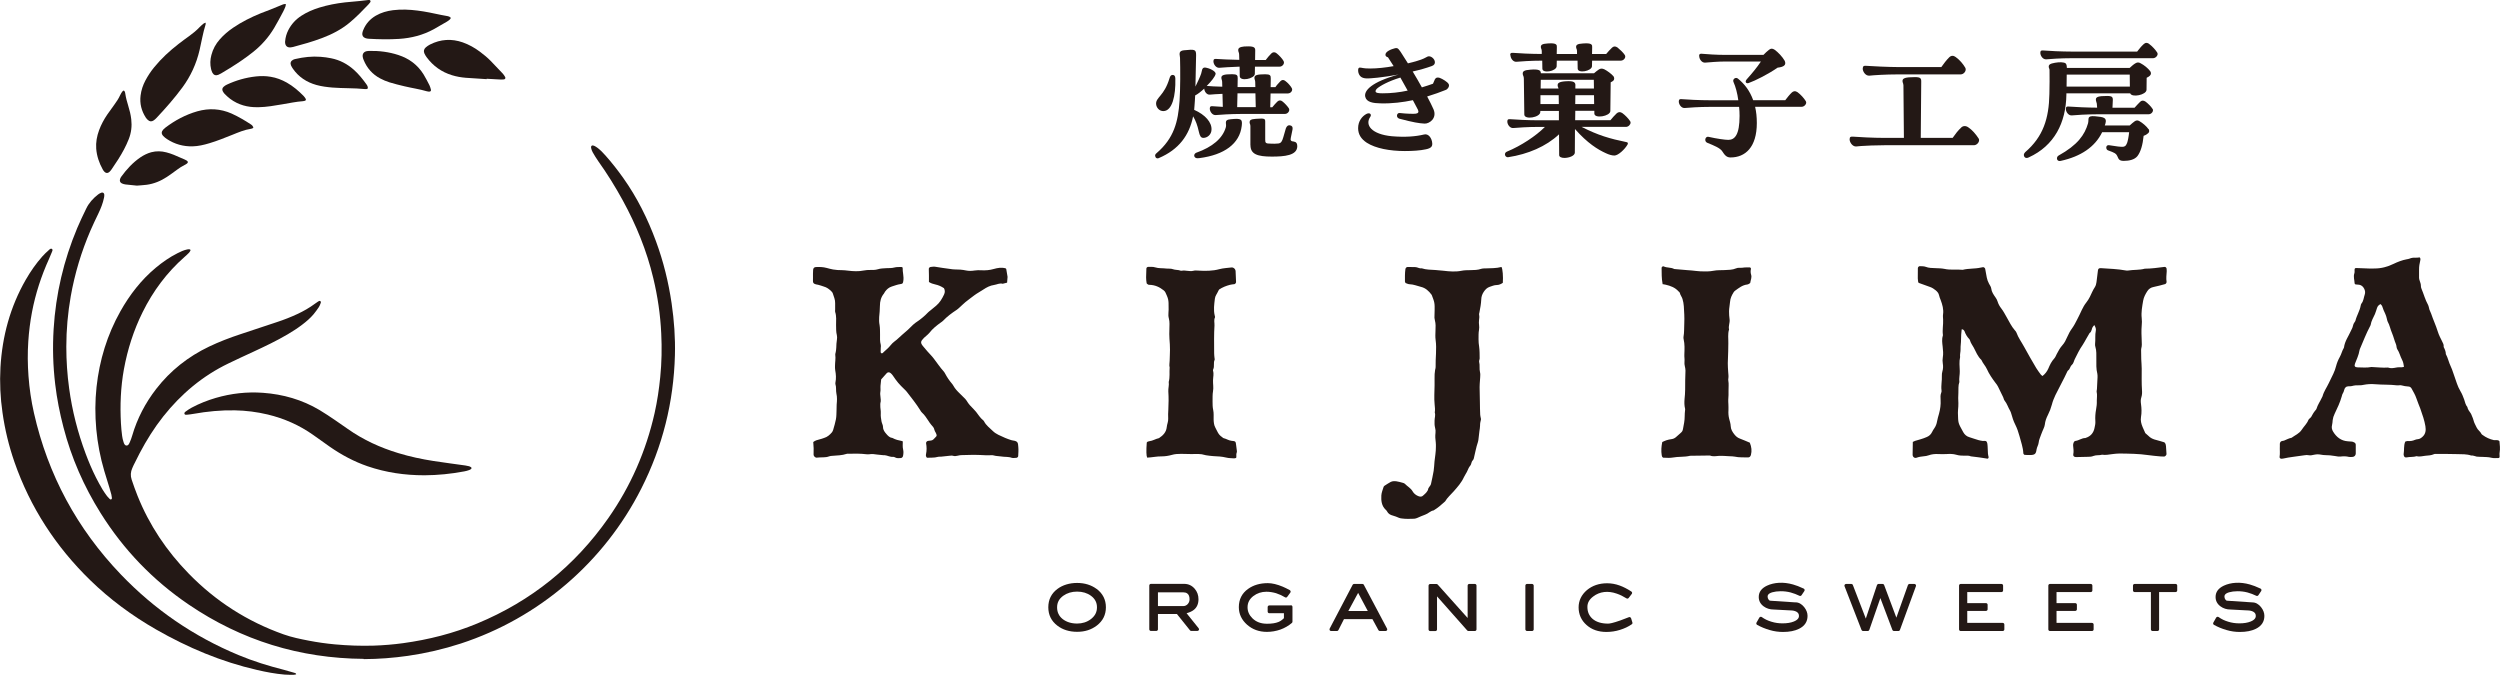
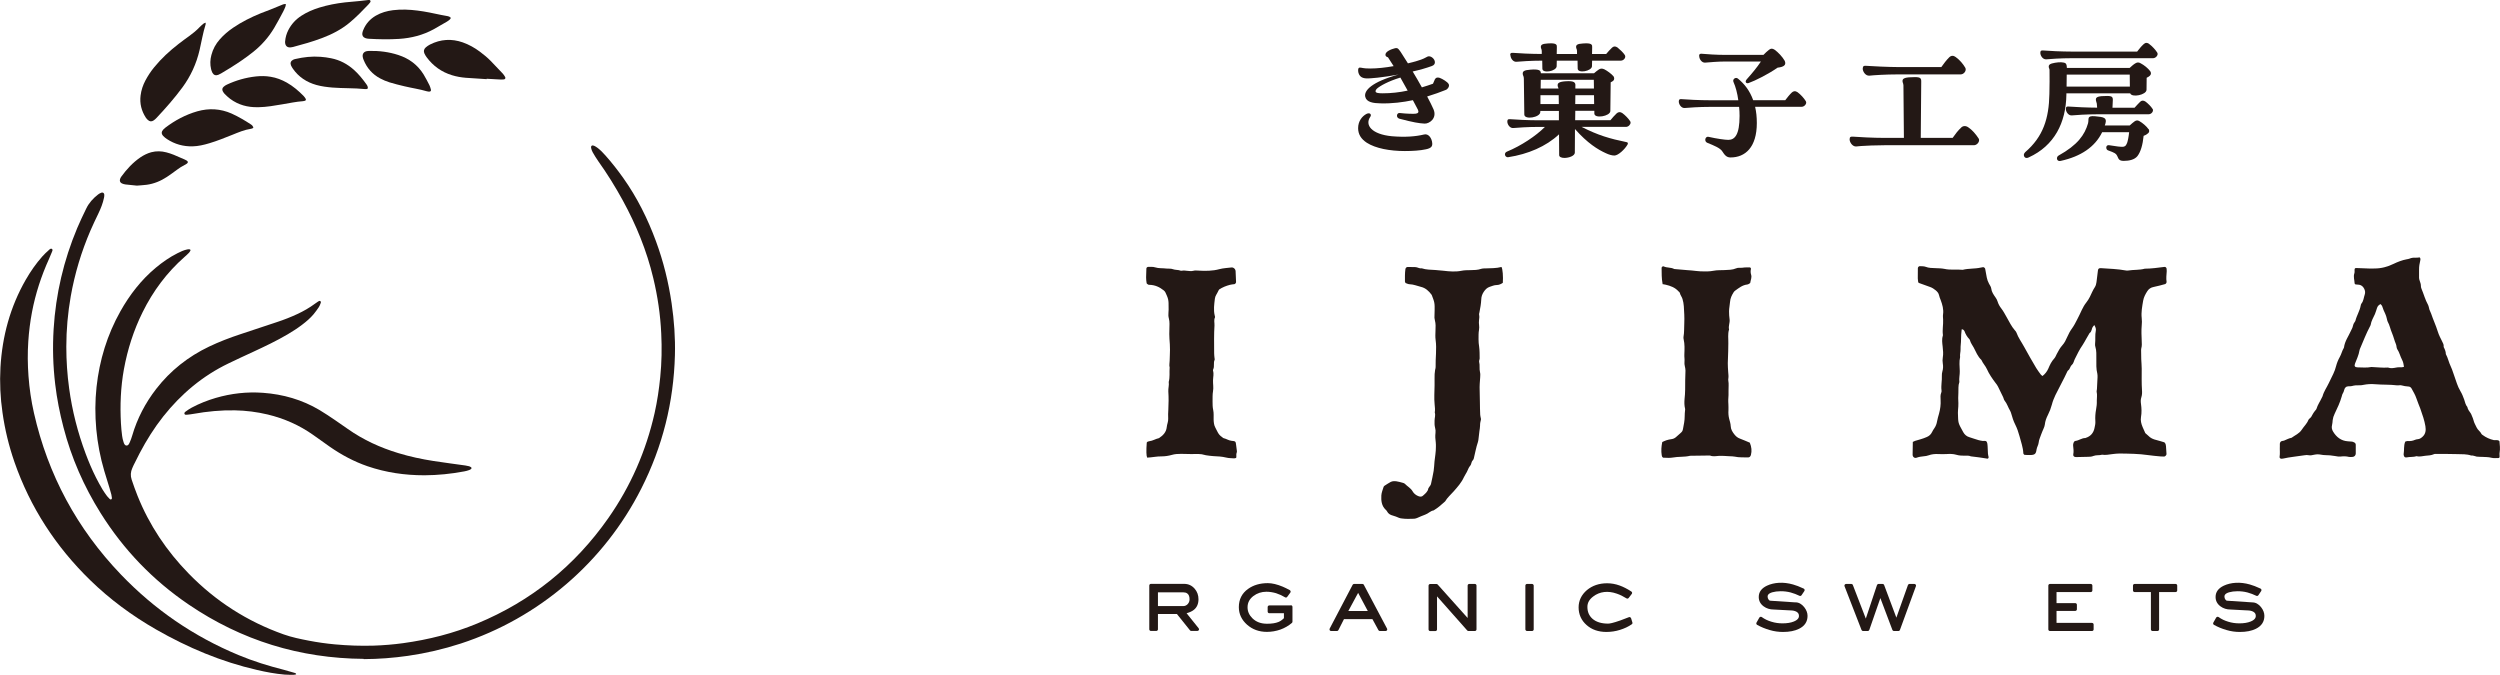
<svg xmlns="http://www.w3.org/2000/svg" id="_レイヤー_2" width="133.36mm" height="36mm" viewBox="0 0 378.02 102.05">
  <g id="_レイヤー_1-2">
-     <path d="M174.66,23.54c0-.12.05-.24.22-.38,2.64-2.26,3.26-4.73,3.48-7.92.12-1.68.12-4.85.07-6.48,0-.22-.07-.36-.07-.58,0-.29.12-.53.7-.58,1.63-.17,1.8-.12,1.8.74-.02,1.32-.05,3.1-.1,4.75.34-.7.7-1.46.86-1.94.14-.38.07-.94.58-.94.65.07,1.66.55,1.61.96-.05.38-.65,1.13-1.34,1.82.46.05,1.39.1,2.35.12l-.02-.74c-.02-.31-.12-.38-.12-.62,0-.38.36-.53,1.63-.53.74,0,.86.17.84.65l-.02,1.3h2.69l-.02-.79c-.02-.31-.12-.38-.12-.62,0-.38.36-.53,1.63-.53.74,0,.86.17.84.65l-.02,1.3h.72c.22-.34.5-.62.77-.91.22-.22.48-.24.74-.02.36.26.79.74.96,1.06.22.36-.14.82-.58.82h-2.62l-.05,2.09h.31c.24-.29.5-.6.77-.86.24-.22.5-.24.77-.02.34.26.77.74.96,1.03.22.34-.12.86-.6.86h-6.55c-1.68,0-3.31.12-3.89.17-.53.05-.91-.55-.91-.98,0-.34.17-.38.41-.36.31.02.89.07,1.56.1l-.05-1.97c-.86.02-1.56.1-1.9.12-.5.05-.84-.5-.86-.91-.5.46-1.01.86-1.37,1.03-.02.58-.07,1.1-.1,1.56-.02.22-.02.43-.05.62,1.68.74,2.69,1.9,2.62,3.02-.02.7-.6,1.2-1.2,1.22-.43.02-.58-.34-.72-.96-.22-.98-.46-1.63-.86-2.3-.58,2.88-2.16,5.02-5.18,6.31-.05.02-.12.05-.19.05-.22,0-.36-.17-.36-.38ZM174.81,15.72c-.05-1.01,1.22-1.2,2.02-3.86.1-.36.24-.53.48-.53.22,0,.41.12.41.55.07,2.64-.48,4.87-1.78,4.92-.67.02-1.1-.55-1.13-1.08ZM180.9,23.09c2.42-.86,3.98-2.16,4.46-3.86.07-.31,0-.43,0-.67,0-.31.14-.48.74-.53,1.63-.17,1.78,0,1.66,1.01-.31,2.69-2.64,4.39-6.41,4.87-.19.02-.24.02-.29.02-.55,0-.67-.62-.17-.84ZM187.41,10.08c-1.32.05-2.54.12-3.02.17-.53.05-.91-.55-.91-.98,0-.34.17-.38.41-.36.6.05,2.3.12,3.5.14l-.02-.77c0-.36-.14-.41-.14-.7,0-.31.22-.48.89-.55.19-.02.43-.02.62-.02.96,0,1.06.24,1.06.62l-.02,1.44h1.61c.26-.34.55-.7.84-.98.24-.24.53-.26.82-.02.36.29.84.79,1.03,1.15.22.36-.14.86-.6.86h-3.72l-.02,1.1c-.05.74-2.26,1.18-2.28.34l-.02-1.44ZM189.88,16.2l-.05-2.09h-2.71l-.05,2.09h2.81ZM189.07,21.96v-2.88c0-.31-.12-.36-.12-.58,0-.29.12-.48.94-.53,1.44-.12,1.42,0,1.42.53v2.62c0,.5.07.6.84.6.38.02.74.02,1.13-.02.43-.05.58-.31.77-.96l.38-1.32c.12-.34.34-.53.65-.46.29.05.43.26.36.62l-.26,1.27c-.1.38.05.53.43.55.38.05.55.29.55.7,0,1.42-1.94,1.58-3.86,1.58-2.16,0-3.22-.36-3.22-1.73Z" style="fill:#231815;" />
    <path d="M219.11,12.89c0,.26-.19.6-.53.72-.77.31-1.7.65-2.78.98.41.77.74,1.44.96,1.94.58,1.37-.65,2.21-1.37,2.16-.84-.05-1.63-.17-3.79-.74-.58-.17-.41-.94.07-.86,1.01.12,2.09.14,2.4.1.36-.05.5-.22.34-.58l-.77-1.46c-1.49.31-3.14.53-4.9.48-1.1-.02-2.11-.17-2.3-.98-.24-.94.96-2.26,5.04-3.38-1.18.22-2.3.38-3.22.48-.65.05-1.25.14-1.75.1-.58-.05-.98-.29-1.13-.96-.02-.12-.02-.22-.02-.29,0-.31.14-.38.26-.38.34,0,.41.14,1.56.14,1.06,0,2.33-.14,3.55-.36-.34-.55-.65-1.03-.86-1.34-.12-.02-.36-.12-.38-.34-.05-.53.89-.89,1.46-1.03.07-.02.12-.02.19-.02.26,0,.36.19.65.58.29.43.67,1.03,1.1,1.73.53-.12,1.03-.26,1.42-.38.89-.26,1.2-.46,1.56-.65.46-.19,1.1.36,1.1.86,0,.24-.12.46-.48.58-.79.29-1.8.58-2.88.82.48.77.94,1.61,1.39,2.4.58-.17,1.15-.36,1.68-.55l.29-.67c.17-.29.38-.31.72-.22.46.17,1.18.62,1.34.91.05.07.07.14.07.24ZM216.57,21.69c.02.41-.12.72-.98.89-.86.19-2.02.26-3.17.26-2.28,0-4.42-.41-5.74-1.25-.89-.58-1.32-1.3-1.32-2.21,0-1.08.62-1.82,1.27-2.16.55-.26.79.12.58.43-.89,1.27.22,2.66,3.24,2.95,2.02.17,3.58.05,4.87-.26.67-.19,1.2.55,1.25,1.34ZM212.85,13.7c-.36-.65-.72-1.32-1.1-1.97-1.82.55-3.07,1.25-3.55,1.68-.22.24-.22.36-.19.46.05.17.36.24,1.06.24,1.27,0,2.54-.14,3.79-.41Z" style="fill:#231815;" />
    <path d="M239.12,19.17c2.54,1.3,4.3,1.8,6.86,2.33.17.02.22.19.12.36-.43.74-1.42,1.66-1.99,1.66-.38,0-.84-.14-1.3-.36-1.18-.53-2.78-1.51-4.66-3.65l-.02,3.58c-.02.48-.89.79-1.58.79-.43,0-.79-.14-.79-.43l-.02-3.14c-1.97,1.85-4.7,3-7.68,3.46-.29.05-.5-.19-.5-.43,0-.17.1-.34.34-.43,2.09-.86,4.32-2.33,5.71-3.72h-.89c-1.78,0-3.31.12-3.89.17-.53.05-.91-.55-.91-.98,0-.34.17-.38.41-.36.79.07,2.76.17,4.39.17h3v-1.42h-2.81v.17c-.02.82-2.4,1.22-2.42.38l-.07-5.42c0-.43-.17-.46-.17-.77,0-.34.19-.53,1.2-.6,1.32-.1,1.54.14,1.54.55h8.04c.24-.19.53-.46.77-.6.26-.14.48-.14.79,0,.43.22,1.06.67,1.39,1.06.14.22.14.48-.02.65-.07.07-.22.17-.41.26l-.05,4.34c-.02.79-2.4,1.2-2.42.38v-.41h-2.88l-.02,1.42h5.33c.29-.34.62-.74.94-1.03.26-.24.55-.26.86-.05.43.31.94.84,1.18,1.22.05.07.07.14.07.22,0,.31-.34.65-.7.65h-6.72ZM228.35,8.35c0-.34.17-.38.41-.36.79.07,2.83.17,4.37.17v-.41c0-.36-.14-.38-.14-.65,0-.31.19-.48,1.03-.53.17-.02.34-.02.48-.02.84,0,.94.24.91.6l-.02,1.01h3.07v-.41c0-.36-.14-.38-.14-.65,0-.31.19-.48,1.06-.53.17-.02.34-.02.46-.02.84,0,.94.24.91.6l-.02,1.01h2.14c.26-.31.58-.67.89-.96.24-.22.5-.24.82-.02.36.29.89.79,1.1,1.13.24.36-.14.86-.6.86h-4.34l-.02.86c-.05.72-2.14,1.13-2.16.34l-.02-1.2h-3.14l-.02.86c-.05.74-2.14,1.13-2.16.36l-.02-1.22c-1.75,0-3.31.12-3.89.17-.53.05-.91-.55-.91-.98ZM232.93,14.4v1.34h2.78l-.02-1.34h-2.76ZM238.21,12.93v.46h2.81l-.02-1.32h-8.02l-.02,1.32h2.71c-.05-.19-.14-.29-.14-.5,0-.31.19-.53,1.2-.6,1.37-.1,1.49.22,1.49.65ZM238.21,14.4l-.02,1.34h2.86l-.02-1.34h-2.81Z" style="fill:#231815;" />
    <path d="M273.12,15.48c0,.34-.34.67-.7.67h-7.03c.17.72.26,1.54.26,2.45,0,3.67-1.75,5.21-3.98,5.21-.62,0-.89-.38-1.27-.96-.31-.46-1.2-.84-2.23-1.25-.55-.22-.31-1.03.17-.91,1.27.29,2.52.46,3,.46.98,0,1.7-.77,1.7-3.62,0-.43-.02-.89-.07-1.37h-4.32c-1.78,0-3.31.12-3.89.17-.53.05-.91-.55-.91-.98,0-.34.17-.38.41-.36.79.07,2.71.17,4.39.17h4.2c-.14-1.06-.41-2.06-.72-2.74-.22-.46.34-.82.67-.53.98.79,1.8,1.85,2.3,3.26h4.85c.29-.38.65-.84.98-1.15.24-.24.55-.29.89-.05.46.34.96.89,1.22,1.32.05.07.07.14.07.22ZM256.92,8.49c0-.34.17-.38.41-.36.79.07,2.23.17,3.58.17h5.74c.26-.26.6-.6.84-.77.14-.12.29-.17.41-.17s.26.05.41.14c.55.38,1.22,1.1,1.56,1.7.14.31.1.6-.12.74-.14.12-.46.24-.96.29-1.34.94-3.36,1.97-4.39,2.33-.36.12-.6-.19-.29-.55.79-.89,1.56-1.8,2.16-2.71h-5.35c-1.1,0-2.5.12-3.07.17-.53.05-.91-.55-.91-.98Z" style="fill:#231815;" />
    <path d="M299.26,21.19c0,.38-.38.77-.79.77h-13.51c-1.42,0-2.71.07-3.55.12-.19.02-.67.07-.77.07-.55,0-.96-.65-.96-1.08,0-.38.19-.43.46-.41.86.07,3.17.19,4.82.19h2.93l-.07-7.94c-.02-.34-.14-.41-.14-.67,0-.41.41-.58,1.87-.58.84,0,.98.17.96.72l-.07,8.47h4.82c.34-.5.84-1.15,1.27-1.54.24-.26.65-.36,1.08-.07.62.41,1.18,1.08,1.58,1.7.05.07.07.17.07.24ZM281.67,10.36c0-.38.19-.43.46-.41.86.07,3.62.19,4.82.19h6.6c.34-.48.77-1.06,1.18-1.46.14-.14.31-.24.5-.24.17,0,.34.07.5.19.58.41,1.13,1.06,1.44,1.61.24.41-.19,1.01-.7,1.01h-9.53c-1.78,0-3.65.12-4.27.19-.58.05-1.01-.62-1.01-1.08Z" style="fill:#231815;" />
    <path d="M312.46,14.11v.22c-.07,4.22-1.8,7.7-5.71,9.48-.46.22-.72-.07-.72-.38,0-.14.05-.26.19-.41,2.74-2.35,3.6-5.11,3.67-8.81.02-1.15.05-2.64.02-3.65-.02-.22-.12-.26-.12-.5,0-.22.14-.36.46-.46.62-.17,1.37-.24,1.78-.14.41.07.48.29.5.74v.07h9.5c.24-.22.58-.53.82-.67.31-.19.53-.22.86-.02.5.26,1.1.74,1.44,1.2.14.22.14.48-.07.67-.1.1-.24.19-.48.31l-.02,1.82c-.02.77-2.23,1.22-2.47.53h-9.65ZM326.26,8.13c0,.34-.34.67-.7.67h-12.24c-1.75,0-3.31.12-3.89.17-.53.05-.91-.55-.91-.98,0-.34.17-.38.41-.36.79.07,2.86.17,4.39.17h9.84c.29-.38.62-.79.96-1.1.12-.12.29-.22.43-.22s.29.05.43.17c.43.31.94.86,1.2,1.27.05.07.07.14.07.22ZM324.89,19.51c.14.24.12.46-.05.62-.12.12-.36.29-.7.41-.14,1.37-.43,2.4-.94,3.07-.43.53-1.22.72-2.09.72s-.79-.53-1.03-.86c-.12-.22-.26-.36-1.34-.74-.34-.12-.38-.86.19-.77,1.2.19,1.61.24,1.99.24.29,0,.53-.07.72-.58.1-.26.24-.94.31-1.63h-4.08c-1.08,2.23-3.22,3.67-6.26,4.34-.1.02-.12.02-.17.02-.48,0-.53-.6-.17-.82,2.9-1.61,3.96-3.14,4.46-4.87.19-.67-.26-1.2,1.08-1.08,1.37.12,1.78.24,1.56,1.08-.02.1-.05.19-.1.31h3.77c.24-.22.53-.48.74-.62.26-.17.46-.19.74-.02.46.26,1.06.77,1.34,1.18ZM325.49,16.44c.22.34-.14.84-.6.84h-7.71c-1.7,0-3.31.12-3.89.17-.53.05-.91-.55-.91-.98,0-.34.17-.38.41-.36.77.07,3.07.17,4.32.17l-.05-.62c-.05-.26-.14-.36-.14-.62,0-.38.38-.53,1.7-.53.77,0,.89.17.86.7l-.05,1.08h3.34c.26-.31.58-.62.86-.91.24-.22.5-.22.82,0,.34.26.84.74,1.03,1.08ZM322.06,13.1l-.02-1.82h-9.53c0,.6-.02,1.22-.02,1.82h9.58Z" style="fill:#231815;" />
-     <path d="M165.82,89.06c-.81-.6-1.8-.91-2.95-.91s-2.19.31-3,.92c-.9.68-1.36,1.61-1.36,2.76s.46,2.08,1.36,2.77c.8.62,1.81.94,3,.94s2.15-.32,2.98-.95c.91-.7,1.37-1.62,1.37-2.76s-.47-2.08-1.4-2.78ZM162.87,89.46c.81,0,1.52.21,2.09.63.61.45.91,1.02.91,1.75s-.3,1.3-.92,1.78c-.59.45-1.29.67-2.08.67-.88,0-1.61-.23-2.19-.68-.56-.45-.84-1.03-.84-1.77s.31-1.3.93-1.75c.59-.42,1.29-.63,2.09-.63Z" style="fill:#231815;" />
    <path d="M179.42,92.73c.47-.13.84-.3,1.11-.52.46-.37.69-.91.69-1.6,0-.6-.19-1.14-.57-1.58-.42-.49-.96-.74-1.59-.74h-5.03c-.14,0-.25.11-.25.25v6.62c0,.14.11.25.25.25h.81c.14,0,.25-.11.25-.25v-2.31h2.87l1.98,2.47c.05.06.12.09.19.09h.92c.1,0,.18-.05.23-.14.04-.09.03-.19-.03-.26l-1.83-2.28ZM175.09,89.57h3.82c.25,0,.44.05.6.16.24.17.36.46.36.89,0,.28-.09.52-.28.73-.19.2-.41.3-.68.3h-3.82v-2.07Z" style="fill:#231815;" />
    <path d="M195.15,91.55h-3.22c-.14,0-.25.11-.25.25v.68c0,.14.11.25.25.25h2.21v.75c-.27.27-.55.46-.82.57-.43.18-1.01.27-1.73.27-.93,0-1.65-.27-2.22-.83-.49-.49-.73-1.03-.73-1.66,0-.69.29-1.25.89-1.71.56-.42,1.22-.64,1.96-.64.48,0,.97.08,1.46.22.49.16.95.37,1.36.62.11.07.26.04.33-.07l.47-.64c.04-.06.06-.13.04-.2-.02-.07-.06-.13-.12-.17-.43-.23-.79-.41-1.08-.53-.84-.35-1.6-.53-2.25-.53-1.17,0-2.17.29-2.98.87-.93.66-1.4,1.59-1.4,2.76,0,1.03.42,1.92,1.24,2.65.81.72,1.82,1.09,3.01,1.09.69,0,1.38-.12,2.04-.35.65-.24,1.23-.57,1.73-1,.06-.05.09-.12.09-.19v-2.24c0-.14-.11-.25-.25-.25Z" style="fill:#231815;" />
    <path d="M206.23,88.43c-.04-.08-.13-.13-.22-.13h-1.26c-.09,0-.18.05-.22.13l-3.47,6.62c-.04.08-.04.17,0,.25.05.08.13.12.21.12h.89c.09,0,.18-.05.22-.14l.84-1.66h4.3l.91,1.67c.04.08.13.13.22.13h.87c.09,0,.17-.05.21-.12.04-.08.05-.17,0-.25l-3.51-6.62ZM206.82,92.39h-2.94l1.48-2.74,1.46,2.74Z" style="fill:#231815;" />
    <path d="M223.01,88.3h-.84c-.14,0-.25.11-.25.25v4.9l-4.53-5.06c-.05-.05-.12-.08-.19-.08h-.94c-.14,0-.25.11-.25.25v6.62c0,.14.11.25.25.25h.78c.14,0,.25-.11.25-.25v-5l4.57,5.16c.05.05.12.08.19.08h.96c.14,0,.25-.11.25-.25v-6.62c0-.14-.11-.25-.25-.25Z" style="fill:#231815;" />
    <rect x="230.65" y="88.3" width="1.26" height="7.12" rx=".25" ry=".25" style="fill:#231815;" />
    <path d="M246.5,93.33c-.06-.03-.14-.03-.2,0-.56.22-.99.39-1.29.49-1.13.4-1.63.48-1.85.48-1.02,0-1.82-.25-2.37-.74-.51-.46-.76-1.04-.76-1.79,0-.62.29-1.13.89-1.58.97-.74,2.22-.89,3.53-.43.51.17,1.01.42,1.49.72.11.07.25.04.33-.06l.47-.61c.04-.06.06-.13.05-.19s-.05-.13-.11-.17c-.62-.41-1.22-.71-1.77-.91-.63-.23-1.27-.34-1.9-.34-1.21,0-2.23.35-3.05,1.03-.83.71-1.26,1.59-1.26,2.62s.4,1.96,1.2,2.66c.78.7,1.79,1.05,3,1.05.69,0,1.38-.1,2.05-.31.67-.21,1.28-.49,1.79-.85.09-.06.13-.17.09-.28l-.19-.62c-.02-.07-.07-.12-.13-.15Z" style="fill:#231815;" />
    <path d="M271.5,91.09h0l-3.77-.25c-.13,0-.22-.05-.3-.17-.1-.14-.15-.29-.15-.45,0-.19.07-.47.72-.66.66-.19,1.75-.24,2.77.03.47.13.91.3,1.32.5.11.06.25.02.32-.08l.43-.64c.04-.06.05-.14.03-.21s-.07-.13-.14-.16c-.62-.29-1.17-.5-1.61-.62-1.47-.42-2.88-.31-3.93.18-.83.39-1.25.96-1.25,1.71,0,.58.25,1.06.74,1.42.43.32.95.48,1.54.48h0l2.48.13c.39,0,.7.07.94.2.26.15.38.34.38.63,0,.13,0,.54-.77.85-.46.19-1.04.28-1.71.28-.58,0-1.15-.08-1.69-.25-.54-.16-1.02-.39-1.45-.7-.06-.04-.13-.06-.2-.04-.07.02-.13.06-.17.12l-.43.76c-.03.06-.04.13-.02.19.02.06.06.12.12.15.6.33,1.23.59,1.9.78.67.2,1.34.29,2.01.29.97,0,1.79-.16,2.43-.48.85-.42,1.28-1.08,1.28-1.95,0-.45-.17-.9-.51-1.33-.38-.47-.83-.72-1.32-.72Z" style="fill:#231815;" />
    <path d="M289.49,88.3h-.75c-.11,0-.2.07-.24.17l-1.75,4.93-1.85-4.94c-.04-.1-.13-.16-.23-.16h-.61c-.11,0-.2.07-.24.17l-1.69,5.07-1.96-5.08c-.04-.1-.13-.16-.23-.16h-.79c-.08,0-.16.04-.21.11-.05.07-.06.16-.03.23l2.57,6.62c.04.1.13.16.23.16h.71c.11,0,.2-.07.24-.17l1.67-4.81,1.82,4.82c.04.1.13.16.23.16h.68c.1,0,.2-.07.23-.16l2.42-6.62c.03-.08.02-.16-.03-.23-.05-.07-.12-.11-.21-.11Z" style="fill:#231815;" />
-     <path d="M302.83,94.19h-5.36v-1.81h2.83c.14,0,.25-.11.25-.25v-.68c0-.14-.11-.25-.25-.25h-2.83v-1.67h5.17c.14,0,.25-.11.25-.25v-.73c0-.14-.11-.25-.25-.25h-6.16c-.14,0-.25.11-.25.25v6.62c0,.14.11.25.25.25h6.35c.14,0,.25-.11.25-.25v-.73c0-.14-.11-.25-.25-.25Z" style="fill:#231815;" />
    <path d="M316.33,94.19h-5.36v-1.81h2.83c.14,0,.25-.11.25-.25v-.68c0-.14-.11-.25-.25-.25h-2.83v-1.67h5.17c.14,0,.25-.11.25-.25v-.73c0-.14-.11-.25-.25-.25h-6.16c-.14,0-.25.11-.25.25v6.62c0,.14.11.25.25.25h6.35c.14,0,.25-.11.25-.25v-.73c0-.14-.11-.25-.25-.25Z" style="fill:#231815;" />
    <path d="M328.97,88.3h-6.19c-.14,0-.25.11-.25.25v.73c0,.14.11.25.25.25h2.46v5.64c0,.14.11.25.25.25h.74c.14,0,.25-.11.25-.25v-5.64h2.49c.14,0,.25-.11.25-.25v-.73c0-.14-.11-.25-.25-.25Z" style="fill:#231815;" />
    <path d="M341.9,91.81c-.38-.47-.83-.72-1.32-.72h0l-3.77-.25c-.13,0-.22-.05-.3-.17-.1-.14-.15-.29-.15-.45,0-.19.07-.47.72-.66.66-.19,1.75-.24,2.77.03.47.13.91.3,1.32.5.11.06.25.02.32-.08l.43-.64c.04-.06.05-.14.03-.21s-.07-.13-.14-.16c-.62-.29-1.17-.5-1.61-.62-1.47-.42-2.88-.31-3.93.18-.83.39-1.25.96-1.25,1.71,0,.58.25,1.06.74,1.42.43.32.95.48,1.54.48h0l2.48.13c.39,0,.7.07.94.2.26.15.38.34.38.63,0,.13,0,.54-.77.85-.46.19-1.04.28-1.71.28-.58,0-1.15-.08-1.69-.25-.54-.16-1.02-.39-1.45-.7-.06-.04-.13-.06-.2-.04-.07.02-.13.06-.17.12l-.43.76c-.03.06-.04.13-.02.19.02.06.06.12.12.15.6.33,1.23.59,1.9.78.67.2,1.34.29,2.01.29.97,0,1.79-.16,2.43-.48.85-.42,1.28-1.08,1.28-1.95,0-.45-.17-.9-.51-1.33Z" style="fill:#231815;" />
    <g id="_スタンプ用_KIJIMA.psd">
      <path d="M54.98,99.63c-9.64-.07-18.47-2.79-26.45-8.21-5.42-3.68-9.87-8.31-13.34-13.86-2.52-4.03-4.41-8.33-5.6-12.94-.56-2.14-.99-4.31-1.25-6.51-.33-2.77-.41-5.55-.24-8.34.32-5.3,1.52-10.4,3.57-15.29.42-1,.89-1.97,1.36-2.94.41-.86,1.04-1.55,1.79-2.13.15-.12.33-.21.51-.28.21-.07.41.06.43.28.01.16,0,.33-.04.49-.17.84-.49,1.63-.86,2.4-.4.84-.81,1.68-1.18,2.54-1.38,3.2-2.38,6.52-2.99,9.96-.44,2.52-.67,5.07-.67,7.63,0,2.12.14,4.22.43,6.32.46,3.38,1.3,6.65,2.49,9.84.46,1.23.97,2.44,1.56,3.61.31.61.64,1.22.99,1.81.21.35.45.68.69,1.01.11.14.24.27.37.4.07.07.15.14.26.09.11-.05.11-.16.1-.25-.02-.16-.04-.33-.08-.48-.09-.33-.18-.66-.28-.99-.26-.86-.54-1.72-.79-2.58-.61-2.07-1.01-4.17-1.21-6.31-.19-2.13-.19-4.26.04-6.38.44-4.06,1.61-7.89,3.61-11.45,1.4-2.49,3.13-4.73,5.33-6.57,1.02-.85,2.11-1.61,3.3-2.21.47-.24.94-.46,1.46-.57.12-.03.26-.03.39-.02.07,0,.14.12.11.19-.06.11-.13.23-.21.32-.22.22-.44.44-.68.64-2.68,2.36-4.77,5.17-6.35,8.37-1.35,2.73-2.27,5.61-2.82,8.61-.49,2.71-.6,5.44-.45,8.18.03.64.1,1.27.18,1.91.04.31.11.61.21.91.07.23.16.52.44.54.29.02.4-.26.5-.48.15-.33.27-.67.37-1.01.76-2.6,1.99-4.95,3.64-7.08,2.15-2.77,4.83-4.88,7.99-6.39,1.53-.73,3.1-1.33,4.7-1.86,1.86-.62,3.73-1.23,5.6-1.86,1.03-.34,2.03-.73,3.02-1.19.95-.44,1.86-.96,2.71-1.59.14-.11.29-.21.45-.31.11-.07.24-.16.36-.05.12.1.05.25,0,.37-.07.18-.14.37-.25.53-.25.36-.5.73-.79,1.07-.5.59-1.08,1.09-1.7,1.56-.7.54-1.45,1.02-2.21,1.47-1.7,1-3.47,1.84-5.26,2.67-1.24.57-2.47,1.14-3.69,1.73-3.93,1.89-7.17,4.62-9.87,8.02-1.37,1.73-2.53,3.59-3.56,5.54-.32.61-.62,1.23-.93,1.84-.07.15-.14.3-.2.45-.25.56-.29,1.14-.09,1.73.28.82.56,1.64.89,2.45,1.78,4.44,4.4,8.34,7.73,11.75,4.07,4.18,8.86,7.25,14.36,9.2,1.24.44,2.52.7,3.81.95,1.3.25,2.62.44,3.94.56,1.96.18,3.93.25,5.89.19,1.48-.05,2.95-.17,4.41-.37,3.87-.53,7.62-1.48,11.23-2.98,8.15-3.38,14.75-8.7,19.81-15.92,3.39-4.84,5.71-10.15,7.01-15.91.4-1.79.67-3.61.85-5.44.22-2.19.26-4.39.15-6.58-.13-2.82-.54-5.61-1.2-8.36-.99-4.16-2.59-8.07-4.64-11.81-1.12-2.04-2.35-4.02-3.7-5.91-.3-.43-.57-.88-.83-1.33-.11-.2-.19-.42-.23-.64-.06-.32.13-.47.44-.34.18.08.35.19.5.3.46.34.86.76,1.24,1.19.96,1.08,1.85,2.22,2.68,3.39,2.1,2.96,3.7,6.18,4.95,9.58,1.12,3.04,1.89,6.17,2.36,9.37.38,2.6.57,5.21.5,7.84-.19,7.11-1.87,13.83-5.09,20.18-5.62,11.11-15.48,19.57-27.31,23.43-2.59.84-5.24,1.46-7.94,1.85-2.23.32-4.46.49-6.71.5Z" style="fill:#231815;" />
      <path d="M44.77,101.97c-.12.02-.24.07-.36.07-.46,0-.92,0-1.37-.03-1.41-.12-2.79-.38-4.17-.7-5.41-1.24-10.46-3.37-15.27-6.12-3.63-2.08-6.97-4.54-9.97-7.46-5.2-5.07-9.07-11-11.46-17.88-.84-2.42-1.44-4.9-1.8-7.44-.33-2.28-.44-4.57-.31-6.86.27-4.7,1.47-9.14,3.82-13.24.72-1.25,1.54-2.44,2.5-3.52.3-.34.64-.66.98-.96.13-.12.31-.33.5-.17.16.13.02.34-.04.5-.13.34-.27.67-.42,1-1.17,2.58-2.04,5.25-2.57,8.03-.28,1.47-.46,2.94-.56,4.43-.12,1.75-.1,3.5.03,5.26.14,1.88.41,3.75.83,5.59,2.12,9.35,6.51,17.48,13.14,24.4,5.08,5.3,11.01,9.37,17.8,12.19,2.23.93,4.53,1.64,6.86,2.23.54.14,1.07.3,1.61.46.1.03.23.05.24.24Z" style="fill:#231815;" />
      <path d="M64.15,71.87c-2.96,0-5.82-.42-8.59-1.37-2.03-.7-3.9-1.7-5.66-2.92-.85-.59-1.68-1.2-2.52-1.79-2.1-1.49-4.41-2.51-6.9-3.11-1.63-.39-3.29-.6-4.96-.63-2.1-.04-4.19.16-6.26.53-.32.06-.65.1-.97.13-.14.01-.33.05-.4-.11-.08-.19.09-.31.22-.4.28-.2.56-.4.87-.56,1.16-.62,2.38-1.1,3.64-1.47,2.34-.68,4.72-.95,7.15-.77,3.03.22,5.9,1.04,8.53,2.6.83.49,1.63,1.04,2.43,1.58.63.42,1.24.86,1.86,1.29,2.34,1.65,4.9,2.82,7.64,3.65,1.74.53,3.52.91,5.32,1.19,1.6.25,3.21.45,4.82.68.19.03.39.07.58.12.09.03.18.08.26.13.1.07.11.22,0,.29-.09.06-.19.13-.3.16-.23.08-.47.15-.71.19-2,.38-4.02.58-6.02.59Z" style="fill:#231815;" />
      <path d="M31.1,3.42c0,.13,0,.21-.02.28-.4,1.27-.61,2.58-.91,3.87-.48,2.07-1.35,3.96-2.61,5.67-1.19,1.61-2.51,3.11-3.88,4.57-.13.14-.28.28-.44.39-.32.22-.6.2-.89-.06-.12-.11-.23-.24-.32-.37-.65-1.02-.93-2.12-.78-3.32.1-.81.35-1.56.73-2.28.38-.71.82-1.38,1.33-2,1.08-1.33,2.34-2.48,3.69-3.53.54-.42,1.1-.83,1.66-1.23.53-.39,1.04-.8,1.49-1.28.2-.21.43-.4.66-.59.07-.05.17-.06.29-.11Z" style="fill:#231815;" />
      <path d="M43.22.64c-.03.15-.03.26-.07.36-.1.26-.21.52-.34.76-.44.82-.87,1.65-1.35,2.45-.84,1.42-1.92,2.64-3.22,3.67-1.1.88-2.27,1.66-3.47,2.41-.44.28-.89.55-1.34.81-.14.08-.29.16-.44.22-.38.14-.68.04-.88-.32-.09-.17-.15-.36-.2-.55-.17-.72-.14-1.43.05-2.14.23-.89.66-1.67,1.27-2.36.59-.67,1.26-1.24,1.99-1.74,1.3-.89,2.71-1.59,4.17-2.19.5-.2,1.01-.38,1.51-.58.53-.21,1.06-.43,1.59-.65.21-.08.41-.21.72-.17Z" style="fill:#231815;" />
      <path d="M38.31,19.27c-.11.17-.26.19-.4.21-.98.15-1.88.54-2.8.91-1.14.45-2.28.92-3.46,1.27-.83.25-1.68.45-2.55.47-1.4.03-2.69-.33-3.86-1.1-.2-.13-.4-.29-.57-.47-.3-.33-.29-.63,0-.96.1-.11.21-.21.33-.3,1.46-1.11,3.06-1.96,4.83-2.47,1.77-.5,3.5-.4,5.18.34.54.24,1.06.52,1.57.81.44.25.87.52,1.3.8.27.18.27.19.43.48Z" style="fill:#231815;" />
      <path d="M73.59,11.97c-1.06-.07-2.13-.13-3.19-.21-.7-.06-1.4-.18-2.07-.39-1.57-.48-2.84-1.39-3.82-2.71-.13-.17-.24-.36-.33-.55-.17-.35-.1-.68.19-.94.19-.17.42-.32.65-.44,1.6-.81,3.26-.91,4.95-.32.93.33,1.79.81,2.58,1.4.58.43,1.14.89,1.64,1.4.62.63,1.23,1.27,1.83,1.92.14.15.26.34.36.52.09.17,0,.34-.2.36-.21.03-.42.02-.64.01-.65-.03-1.31-.07-1.96-.11,0,.01,0,.03,0,.04Z" style="fill:#231815;" />
      <path d="M43.1,6.3c.05-.66.22-1.21.49-1.75.46-.9,1.12-1.61,1.96-2.16.84-.55,1.76-.94,2.72-1.24,1.27-.39,2.57-.64,3.89-.79.75-.08,1.5-.13,2.25-.21.37-.04.75-.09,1.12-.13.16-.02.36-.08.46.07.12.19-.09.32-.18.46-.03.05-.08.1-.13.15-.91.96-1.84,1.91-2.87,2.76-1.24,1.02-2.65,1.74-4.14,2.3-1.43.54-2.89.95-4.36,1.34-.11.03-.22.05-.34.06-.53.06-.84-.21-.87-.75,0-.07,0-.13,0-.14Z" style="fill:#231815;" />
      <path d="M68.17,2.69c-.04.08-.07.18-.14.24-.15.13-.3.26-.47.35-.66.39-1.33.78-2,1.15-1.62.88-3.36,1.33-5.21,1.45-1.54.1-3.08.07-4.61-.02-.18-.01-.36-.04-.53-.11-.32-.12-.48-.4-.43-.74.02-.14.07-.29.12-.42.38-.97,1.03-1.7,1.92-2.22.81-.47,1.68-.71,2.6-.83,1.24-.15,2.48-.1,3.72.06,1.2.15,2.39.41,3.57.66.32.07.64.12.97.18.24.05.24.05.48.25Z" style="fill:#231815;" />
      <path d="M38.95,16.21c-1.52.03-2.92-.35-4.15-1.26-.3-.22-.57-.49-.84-.75-.11-.11-.2-.26-.28-.4-.13-.25-.08-.49.12-.67.14-.13.31-.25.49-.33,1.39-.65,2.85-1.07,4.38-1.24.76-.08,1.51-.08,2.25.05.87.14,1.67.45,2.44.88.95.54,1.77,1.24,2.53,2.01.13.13.23.28.32.43.08.14.03.26-.11.31-.09.03-.19.05-.29.06-1.05.07-2.07.3-3.11.47-1.2.2-2.39.42-3.61.44-.05,0-.1,0-.15,0Z" style="fill:#231815;" />
-       <path d="M18.72,13.68c.18.17.2.33.22.5.09.62.26,1.22.44,1.81.21.67.38,1.36.46,2.06.12,1.03,0,2.03-.38,2.99-.21.53-.45,1.05-.72,1.56-.55,1.04-1.2,2.03-1.87,3-.1.15-.22.29-.35.41-.23.2-.49.2-.71-.01-.12-.11-.22-.25-.29-.39-.54-.97-.89-2.01-.98-3.12-.07-.96.1-1.89.43-2.79.31-.85.74-1.64,1.25-2.39.34-.5.7-.99,1.06-1.48.33-.45.64-.91.87-1.42.09-.19.2-.37.32-.55.05-.07.15-.11.24-.18Z" style="fill:#231815;" />
-       <path d="M55.62,13.36c-.15.14-.3.12-.45.11-1.63-.17-3.27-.1-4.91-.23-.82-.07-1.63-.17-2.42-.39-1.47-.41-2.68-1.2-3.56-2.46-.11-.16-.21-.33-.29-.51-.14-.35-.03-.65.3-.83.11-.06.24-.11.37-.13,1.25-.29,2.52-.43,3.8-.33.54.04,1.08.11,1.6.22,1.32.26,2.46.87,3.46,1.76.7.63,1.28,1.35,1.83,2.11.14.2.3.4.26.69Z" style="fill:#231815;" />
+       <path d="M55.62,13.36c-.15.14-.3.12-.45.11-1.63-.17-3.27-.1-4.91-.23-.82-.07-1.63-.17-2.42-.39-1.47-.41-2.68-1.2-3.56-2.46-.11-.16-.21-.33-.29-.51-.14-.35-.03-.65.3-.83.11-.06.24-.11.37-.13,1.25-.29,2.52-.43,3.8-.33.54.04,1.08.11,1.6.22,1.32.26,2.46.87,3.46,1.76.7.63,1.28,1.35,1.83,2.11.14.2.3.4.26.69" style="fill:#231815;" />
      <path d="M64.86,13.86c-.07-.01-.19-.02-.3-.05-1.12-.33-2.27-.49-3.4-.76-.76-.18-1.53-.37-2.28-.6-.48-.15-.95-.35-1.4-.59-1.17-.62-2-1.56-2.5-2.79-.06-.15-.12-.31-.14-.47-.07-.45.16-.77.6-.86.13-.03.26-.03.39-.04,1.5-.03,2.97.15,4.4.62,1.62.53,2.91,1.48,3.81,2.93.33.53.6,1.09.89,1.64.1.2.16.43.22.65.05.21-.05.32-.29.32Z" style="fill:#231815;" />
      <path d="M20.69,28.07c-.57-.06-1.16-.11-1.74-.18-.18-.02-.35-.08-.52-.15-.27-.13-.37-.36-.29-.65.04-.12.1-.25.17-.35.82-1.13,1.76-2.16,2.92-2.95.51-.34,1.05-.61,1.64-.77.76-.2,1.53-.18,2.28.02.38.1.75.22,1.12.37.56.23,1.11.48,1.67.72.1.05.21.1.3.16.21.14.21.31,0,.46-.11.08-.22.14-.34.2-.41.2-.79.46-1.16.73-.5.37-1,.74-1.52,1.08-.93.61-1.94,1.03-3.04,1.18-.49.07-.98.08-1.49.13Z" style="fill:#231815;" />
    </g>
    <g id="_スタンプ用_KIJIMA.psd-2">
      <path d="M289.18,66.85c.19-.09.29-.14.39-.18.28-.09.57-.16.85-.25.32-.1.64-.2.94-.34.35-.15.62-.39.79-.75.1-.2.21-.39.34-.57.22-.31.35-.67.41-1.02.07-.41.19-.79.3-1.18.19-.69.28-1.38.24-2.09-.02-.37-.05-.74.1-1.1.04-.1.06-.22.04-.33-.1-.74.09-1.48.05-2.22-.01-.22.02-.45.08-.66.12-.4.13-.8.06-1.21-.05-.3-.05-.59,0-.88.1-.55.04-1.11-.02-1.66-.06-.55-.15-1.1.03-1.65.01-.03.02-.07.01-.11-.11-.78.07-1.55.03-2.33-.01-.26-.05-.52-.01-.78.11-.77-.1-1.47-.36-2.17-.09-.24-.2-.48-.25-.74-.07-.31-.26-.52-.49-.72-.26-.21-.53-.4-.85-.51-.56-.19-1.11-.4-1.72-.62-.09-.06-.11-.21-.12-.36-.01-.11-.03-.22-.03-.33,0-.52,0-1.03.01-1.55,0-.13.16-.3.28-.29.29.02.61-.01.88.09.5.2,1.01.19,1.53.21.44.02.9.02,1.33.11.92.21,1.85.04,2.76.14.9-.23,1.84-.13,2.75-.34.11-.02.22-.04.33-.06.11-.02.3.13.32.25.03.15.05.29.08.44.05.29.11.58.16.87.06.33.18.64.34.94.12.23.3.46.33.7.06.55.36.96.66,1.39.13.18.24.38.3.59.12.4.32.75.57,1.07.32.41.55.87.81,1.32.39.67.71,1.38,1.23,1.97.1.11.21.23.25.36.28.78.77,1.43,1.16,2.15.58,1.08,1.2,2.13,1.82,3.19.21.35.46.67.7,1,.06.09.17.14.26.22.39-.31.68-.67.88-1.13.23-.55.48-1.08.9-1.53.17-.19.26-.45.38-.68.24-.46.49-.92.84-1.31.33-.36.54-.8.73-1.24.21-.48.45-.93.76-1.35.28-.39.5-.82.72-1.25.26-.49.5-1,.73-1.5.19-.4.41-.79.69-1.14.21-.26.38-.55.53-.84.25-.5.45-1.02.76-1.48.14-.22.2-.47.24-.74.07-.59.15-1.18.22-1.77.03-.27.16-.37.46-.35,1.25.09,2.51.12,3.76.35.11.02.22.03.33.01.84-.14,1.71-.05,2.54-.28,1,0,1.99-.15,2.98-.27.14-.02.3.12.31.26.01.15.03.3.02.44-.04.52-.1,1.03-.02,1.55.02.14-.1.31-.22.35-.57.15-1.14.32-1.72.43-.44.08-.76.3-.98.65-.28.44-.53.9-.62,1.42-.15.88-.32,1.75-.22,2.65.04.37.04.74,0,1.11-.07.78-.03,1.56,0,2.33.01.37.05.74-.06,1.11-.03.1-.03.22-.03.33,0,.44,0,.89.02,1.33.02.48.07.96.07,1.44,0,1.08-.03,2.15.04,3.23.03.37.02.74-.1,1.1-.11.33-.1.66-.05.99.09.66.12,1.32,0,1.99-.09.52.04,1.03.25,1.52.13.31.27.61.4.9.15.14.3.25.43.38.34.37.77.56,1.25.67.43.1.85.25,1.21.35.2.19.22.39.24.56.04.4.06.81.08,1.22,0,.15-.21.37-.36.37-.18,0-.37,0-.55-.02-.63-.06-1.25-.11-1.87-.2-1.43-.21-2.88-.22-4.32-.24-.37,0-.74.05-1.1.09-.51.06-1.02.18-1.54.09-.43.13-.89.02-1.31.19-.28.12-.57.13-.87.13-.59,0-1.18.03-1.77.04-.27,0-.46-.17-.41-.4.09-.45.03-.88-.02-1.32-.01-.11,0-.22.03-.33.05-.19.14-.38.34-.4.52-.06.94-.44,1.48-.43.03,0,.07-.03.1-.04.69-.23,1.11-.71,1.27-1.42.08-.36.17-.71.14-1.1-.04-.59,0-1.17.11-1.76.08-.43.13-.87.11-1.32-.01-.44.09-.88-.02-1.32-.03-.13.03-.29.04-.44.03-.59.07-1.19.09-1.78,0-.18.01-.38-.03-.55-.19-.73-.15-1.47-.15-2.21,0-.63.04-1.26-.15-1.87-.04-.14-.06-.3-.04-.44.08-.66-.03-1.33.11-1.98.07-.29-.07-.58-.23-.86-.07.1-.13.18-.2.25-.23.29-.15.75-.51.96-.17.29-.34.57-.5.86-.19.32-.35.66-.56.96-.47.67-.82,1.4-1.18,2.13-.15.3-.18.65-.45.88-.26.22-.26.62-.55.82-.06.04-.1.11-.13.17-.55,1.21-1.22,2.37-1.8,3.57-.22.47-.41.94-.54,1.45-.14.53-.34,1.05-.59,1.54-.23.45-.42.94-.47,1.47-.02.18-.09.36-.16.53-.12.31-.28.61-.38.92-.13.42-.35.81-.39,1.26-.03.36-.27.7-.32,1.05-.09.69-.27.84-1.04.84-.26,0-.51,0-.77-.03-.06,0-.11-.09-.16-.14-.02-.02-.03-.07-.03-.1-.04-.9-.36-1.73-.58-2.59-.16-.61-.37-1.2-.65-1.76-.27-.53-.44-1.08-.6-1.65-.04-.14-.09-.28-.16-.41-.31-.5-.46-1.09-.85-1.56-.11-.13-.13-.35-.21-.51-.25-.54-.51-1.07-.78-1.6-.1-.2-.23-.38-.37-.55-.47-.61-1.01-1.41-1.29-2.06-.22-.51-.64-.91-.85-1.42-.56-.52-.82-1.22-1.16-1.87-.19-.36-.46-.68-.56-1.08-.02-.07-.05-.14-.1-.19-.34-.35-.58-.76-.74-1.22-.03-.09-.14-.17-.22-.24-.05-.03-.13-.02-.2-.03-.05.51-.11,1.03-.1,1.55.01.48-.09.95-.07,1.44.02.4-.13.8-.07,1.21-.16.7-.07,1.41-.05,2.11.02.56-.14,1.1-.06,1.66-.2.54-.12,1.09-.15,1.65-.03.52-.04,1.03,0,1.55.02.33-.03.67-.05,1,0,.15-.02.3-.02.45.05,1.65,0,1.46.81,2.94.21.38.53.64.92.75.46.13.9.32,1.37.44.21.06.43.1.65.13.21.02.48-.09.61.14.1.18.12.42.13.64.03.37.02.74.05,1.11.01.18.06.36.1.55.02.11-.08.25-.16.24-.84-.13-1.68-.27-2.52-.35-.32-.15-.66-.1-.99-.1-.41,0-.82-.02-1.21-.14-.48-.14-.95-.14-1.43-.11-.44.03-.89.02-1.33,0-.48-.02-.96.02-1.42.19-.24.09-.5.13-.76.15-.37.03-.73.09-1.08.22-.3.11-.59-.13-.59-.46,0-.63.02-1.26.03-1.94Z" style="fill:#231815;" />
-       <path d="M142.7,43.56c-.38-.26-.82-.45-1.29-.55-.33-.07-.64-.17-.95-.37,0-.32,0-.65,0-.98,0-.33-.02-.67-.02-1,0-.14.12-.27.27-.29.22-.02.45-.07.66-.04.76.14,1.53.23,2.3.34.22.03.43.07.66.07.59,0,1.17.03,1.75.16.42.09.88.07,1.31,0,.34-.05.66-.05.99-.03.63.03,1.25-.01,1.86-.19.6-.17,1.22-.29,1.85-.09.02.03.05.06.06.09.07.4.13.8.2,1.19,0,.04,0,.07-.01.11-.02.25-.04.5-.06.76-.24.06-.45.12-.67.17-.46-.14-.87.12-1.3.18-.59.08-1.13.36-1.62.69-.46.31-.95.56-1.39.89-.44.34-.89.66-1.32,1.01-.31.26-.6.55-.9.82-.14.12-.27.26-.42.35-.74.48-1.45,1.01-2.06,1.65-.1.11-.23.18-.35.27-.63.46-1.24.93-1.72,1.56-.13.17-.32.31-.48.46-.11.1-.23.19-.33.29-.56.56-.6.76-.05,1.39.36.42.7.85,1.1,1.25.16.16.29.33.43.51.5.64.94,1.33,1.49,1.93.1.11.17.24.24.37.28.53.61,1.01,1,1.47.17.19.28.44.43.65.15.21.32.41.5.59.36.37.73.73,1.1,1.09.08.08.15.17.2.26.28.49.66.89,1.06,1.28.13.13.25.27.37.41.34.44.63.92,1.07,1.27.06.04.11.11.14.17.31.62.87,1,1.34,1.47.23.23.53.41.82.56.33.16.67.3,1.01.46.3.14.62.23.93.34.07.02.14.04.22.05.86.11.8.39.86,1.03.04.44,0,.89-.02,1.33,0,.13-.15.27-.3.27-.22,0-.46.06-.66,0-.54-.2-1.1-.11-1.64-.21-.36-.06-.74-.04-1.09-.15-.1-.03-.22-.04-.33-.04-.59.04-1.18,0-1.77-.03-.92-.04-1.85,0-2.77.02-.18,0-.37.03-.55.08-.25.06-.49.11-.76.02-.16-.05-.36-.01-.54,0-.4.04-.81.09-1.21.13-.18.02-.38-.01-.55.04-.54.16-1.1.09-1.63.13-.16-.17-.18-.36-.14-.54.12-.55.11-1.1.01-1.65-.02-.14.1-.31.23-.34.04,0,.07-.02.11-.03.25-.05.53,0,.74-.19.19-.17.36-.37.51-.54.04-.4-.28-.63-.34-.96-.05-.3-.27-.52-.47-.74-.15-.16-.27-.36-.39-.54-.31-.46-.6-.94-1.02-1.31-.11-.09-.18-.23-.26-.36-.61-.98-1.33-1.87-2.03-2.78-.09-.12-.2-.22-.3-.32-.91-.88-1.14-1.15-1.84-2.18-.08-.12-.19-.22-.3-.32-.2-.17-.43-.16-.59.01-.27.3-.54.61-.84.94-.03.29-.08.61-.1.94-.03.33.04.66-.03,1-.04.21,0,.44.02.66.03.33.1.66-.01.99-.03.1,0,.22-.01.33-.02.41.1.8.07,1.22-.03.4.04.81.11,1.21.05.29.23.56.23.85,0,.46.26.77.52,1.07.24.28.5.55.91.59.46.26.96.37,1.47.47.03,0,.06.05.09.07,0,.4-.05.81.05,1.21.08.33.05.66-.02.99-.03.13-.17.28-.3.29-.29.02-.59.07-.87-.08-.1-.05-.21-.11-.31-.1-.46.06-.86-.21-1.3-.25-.07,0-.15,0-.22,0-.29-.03-.59-.06-.88-.09-.4-.05-.8-.13-1.21-.05-.14.03-.29,0-.44,0-.88-.11-1.77-.1-2.66-.08-.11,0-.23-.02-.33.02-.71.24-1.45.24-2.19.3-.15.01-.3.02-.44.07-.6.24-1.24.11-1.86.2-.26.04-.52-.22-.51-.49.03-.62.01-1.24-.05-1.87.28-.22.6-.32.91-.39.26-.05.49-.15.74-.23.48-.14.84-.46,1.16-.83.09-.11.16-.25.2-.39.15-.53.32-1.07.42-1.61.08-.43.07-.88.09-1.33.01-.3,0-.59.02-.89.05-.55.09-1.1-.04-1.66-.1-.46.01-.96-.15-1.43-.02-.07,0-.15,0-.22.13-.63.09-1.25-.03-1.88-.04-.22-.03-.44-.03-.66,0-.55.12-1.1.04-1.66-.02-.14.05-.29.07-.43.03-.22.08-.44.08-.66,0-.41.04-.81.1-1.22.03-.22.04-.45-.01-.66-.13-.51-.11-1.03-.12-1.55,0-.66.08-1.33-.14-1.98-.03-.1,0-.22,0-.33,0-.33,0-.66,0-.99.02-.53-.21-1-.36-1.49-.03-.1-.11-.2-.18-.27-.34-.35-.73-.64-1.2-.76-.29-.08-.56-.21-.84-.26-.92-.14-.76-.35-.77-1.04,0-.41-.01-.82.02-1.22.02-.28.19-.41.43-.42.55-.03,1.1-.01,1.64.14.32.09.64.17.96.23.43.08.88.1,1.33.1.3,0,.59.04.88.07.81.1,1.62.15,2.43-.02.32-.07.66-.08.99-.08.37,0,.75.01,1.1-.1.44-.14.87-.14,1.31-.17.4-.02.8.01,1.21-.1.34-.1.73-.06,1.09-.08.06,0,.17.07.17.11-.03.67.21,1.32.1,1.99-.06.37-.07.44-.46.49-.44.06-.85.23-1.28.36-.45.14-.77.43-1.03.79-.06.09-.1.2-.17.29-.45.54-.6,1.19-.6,1.87,0,.56-.06,1.11-.11,1.66-.03.41-.02.81.06,1.22.08.47.06.96.07,1.44,0,.52-.04,1.03.11,1.54.04.13.01.29,0,.44,0,.22-.02.44-.02.66,0,.06.05.15.1.18.05.03.16.02.2-.02.22-.19.42-.42.65-.6.43-.35.7-.85,1.16-1.17.42-.29.77-.69,1.17-1.02.57-.47,1.12-.97,1.63-1.5.1-.1.22-.2.34-.28.71-.47,1.37-.99,1.95-1.61.1-.11.23-.18.34-.28.29-.24.57-.47.86-.71.55-.46.9-1.07,1.2-1.71.15-.33.14-.65-.05-.98Z" style="fill:#231815;" />
      <path d="M365.87,38.91c.15.14.14.29.11.44-.11.47-.2.94-.19,1.43,0,.41-.01.81,0,1.22,0,.15.04.3.09.43.1.28.2.56.19.86,0,.14.05.29.11.43.33.78.54,1.61.96,2.36.12.22.14.49.22.74.07.21.19.4.26.61.3.91.72,1.78,1,2.7.16.53.43,1.03.67,1.52.12.24.25.45.22.73,0,.04,0,.08.01.11.17.33.32.67.32,1.05.33.59.44,1.26.74,1.86.15.3.25.62.36.93.2.56.38,1.12.58,1.68.14.38.29.75.51,1.11.25.41.43.86.59,1.31.13.38.19.79.47,1.11.07.38.31.67.52.97.08.12.13.27.18.4.08.21.19.41.23.62.09.41.31.75.48,1.12.16.37.56.59.73.97.03.06.1.11.16.15.51.38,1.08.64,1.7.78.14.03.29-.01.44,0,.15,0,.29.03.42.17.05.56.13,1.14.02,1.74-.04.21.02.44,0,.66,0,.05-.09.14-.14.14-.37,0-.76.05-1.1-.04-.44-.12-.88-.1-1.32-.13-.3-.02-.6,0-.89-.04-.29-.05-.56-.21-.86-.17-.68-.23-1.39-.19-2.08-.21-.63-.02-1.26-.02-1.88-.03-.41,0-.82,0-1.22,0-.15,0-.31-.02-.44.04-.42.19-.87.2-1.3.24-.43.04-.87.19-1.31.06-.5.16-1.03.08-1.54.19-.2.04-.36-.08-.4-.28-.01-.07-.05-.15-.03-.22.11-.61-.02-1.26.24-1.89.12-.03.26-.1.4-.09.38.03.73-.02,1.08-.18.13-.06.28-.08.43-.1.28-.02.48-.17.68-.34.51-.44.56-1.02.46-1.63-.15-.88-.42-1.66-.77-2.65-.19-.52-.42-1.02-.59-1.55-.17-.52-.47-1.01-.73-1.49-.09-.16-.25-.29-.45-.3-.37-.02-.73-.08-1.09-.18-.2-.06-.44.03-.66,0-1.1-.14-2.22-.07-3.32-.17-.59-.05-1.18-.02-1.77.1-.18.04-.37.07-.55.06-.41-.02-.82.01-1.2.12-.32.09-.68-.07-.95.21-.25.25-.2.63-.41.9-.08.11-.11.27-.15.42-.26.93-.67,1.8-1.09,2.67-.15.31-.25.62-.29.95-.03.26-.03.52-.1.77-.1.36,0,.69.16.96.5.83,1.21,1.4,2.22,1.47.22.02.44.02.66.05.11.01.21.08.31.12.16.06.23.2.24.35,0,.44,0,.89,0,1.33,0,.28-.22.5-.48.51-.18.01-.38.04-.55,0-.4-.1-.8-.11-1.21-.06-.29.03-.58,0-.88-.07-.51-.09-1.03-.14-1.54-.14-.38,0-.73-.12-1.1-.12-.33,0-.66.1-.99.15-.11.01-.23.01-.33-.01-.22-.05-.44-.04-.66,0-1.09.18-2.2.26-3.28.51-.07.02-.15.01-.22.02-.14.01-.31-.13-.28-.27.09-.55.01-1.11.04-1.66.01-.22-.05-.45.12-.64.14-.15.34-.11.51-.17.38-.15.73-.36,1.14-.43.53-.39,1.17-.63,1.55-1.23.32-.5.78-.9,1-1.47.04-.1.13-.18.22-.25.18-.14.29-.33.38-.53.09-.2.24-.37.36-.55.08-.12.22-.22.26-.35.18-.61.56-1.13.82-1.7.03-.07.08-.13.1-.2.19-.73.64-1.33.95-2,.22-.47.45-.93.68-1.4.18-.37.31-.75.41-1.14.13-.5.33-.99.58-1.43.24-.42.33-.91.58-1.31.02-.03.04-.07.04-.1.12-.95.69-1.7,1.06-2.54.11-.24.25-.46.29-.71.04-.22.13-.42.27-.6.05-.06.09-.12.11-.19.19-.79.66-1.49.8-2.3.02-.11.05-.22.12-.31.32-.39.33-.9.49-1.35.1-.29.06-.6-.08-.87-.15-.3-.39-.55-.75-.61-.18-.03-.37-.02-.55-.05-.06,0-.15-.09-.15-.15-.02-.51-.22-1.01-.04-1.53.06-.17.02-.37.03-.55.01-.19.09-.25.26-.25.7.03,1.4.06,2.1.08.22,0,.44,0,.66-.01,1.02,0,1.96-.25,2.88-.7.63-.3,1.28-.56,1.98-.69.14-.03.3-.04.43-.1.28-.12.56-.16.86-.14.21.02.43-.03.62-.04ZM359.98,45.98c-.28.12-.45.31-.54.57-.11.31-.19.64-.32.94-.24.54-.56,1.04-.65,1.64-.02.1-.09.2-.14.3-.54,1.02-.95,2.09-1.4,3.14-.06.14-.13.27-.15.42-.11.7-.42,1.33-.67,1.98-.15.38-.03.57.36.58.7,0,1.4.09,2.09-.05.04,0,.07,0,.11,0,.81.03,1.61.14,2.42.08.44.17.87.07,1.31-.01.25-.05.51-.02.77-.03.11,0,.21-.05.34-.07-.06-.38-.11-.73-.29-1.06-.28-.52-.39-1.11-.73-1.61-.13-.2-.09-.51-.19-.74-.24-.55-.36-1.13-.59-1.67-.26-.58-.35-1.21-.67-1.76-.07-.12-.07-.28-.12-.43-.07-.25-.12-.51-.24-.74-.19-.37-.33-.74-.46-1.13-.04-.13-.16-.23-.24-.34Z" style="fill:#231815;" />
      <path d="M212.54,42.81c-.04-.1-.1-.17-.1-.23,0-.63-.02-1.26.07-1.89.03-.19.18-.33.38-.32.37,0,.74.02,1.11.02.34,0,.62.25.97.18.68.23,1.38.21,2.08.26.4.03.81.06,1.21.11.92.11,1.84.19,2.76,0,.43-.09.88-.08,1.32-.09.55-.01,1.1-.01,1.64-.2.14-.05.29-.05.44-.06.04,0,.07,0,.11,0,.84-.04,1.69,0,2.51-.22.18.29.27,1.47.2,2.4-.27.18-.58.33-.91.33-.39,0-.72.16-1.07.27-.4.13-.68.42-.91.77-.23.35-.36.72-.37,1.14-.03.66-.15,1.32-.28,1.97-.02.11-.07.22-.05.32.07.3.03.59-.01.88-.07.48.1.94,0,1.43-.09.47-.06.96-.07,1.44-.01.37.04.73.09,1.1.08.58.07,1.17.08,1.76,0,.18-.12.38-.08.54.14.51,0,1.04.13,1.55.06.25.05.51.03.77-.05.66-.11,1.33-.08,1.99.05,1.22.02,2.44.08,3.66,0,.15.05.29.07.44.02.11.07.23.04.33-.07.29-.14.57-.13.87,0,.29-.06.59-.1.88-.03.26-.06.51-.09.77-.04.29-.05.6-.14.88-.28.81-.41,1.65-.62,2.47-.03.1-.08.21-.16.29-.23.22-.18.57-.37.79-.2.23-.31.49-.43.77-.14.34-.38.64-.53.97-.37.82-.96,1.48-1.55,2.15-.44.5-.95.93-1.3,1.52-.54.5-1.1.98-1.73,1.36-.49.07-.82.49-1.28.64-.42.14-.82.34-1.23.51-.14.05-.28.1-.43.11-.63.02-1.26.05-1.88-.04-.15-.02-.3-.04-.43-.1-.31-.13-.61-.26-.93-.34-.36-.09-.69-.27-.87-.64-.05-.1-.13-.18-.21-.25-.63-.6-.69-1.38-.65-2.16.03-.43.21-.86.34-1.28.02-.07.08-.13.13-.17.31-.2.62-.41.94-.58.27-.14.58-.14.87-.1.33.05.65.14.97.23.11.03.23.07.3.14.38.4.9.65,1.18,1.15.19.33.48.56.83.71.33.14.58.13.81-.12.13-.13.28-.24.4-.38.1-.11.17-.24.25-.36.02-.03.04-.07.04-.1.03-.36.38-.55.45-.88.14-.65.29-1.3.4-1.96.08-.47.08-.96.13-1.43.08-.74.22-1.47.21-2.21,0-.22.01-.45-.02-.67-.07-.48-.1-.95-.04-1.44.03-.25.01-.53-.06-.77-.1-.37-.09-.73-.08-1.1,0-.4.17-.8.03-1.21.07-.41.02-.81-.02-1.21-.1-.96-.02-1.92-.01-2.89,0-.37,0-.74,0-1.11-.02-.41.02-.81.08-1.22.02-.15.09-.29.08-.43-.04-1.37.19-2.74,0-4.11-.07-.48-.03-.95-.02-1.43.02-.51.05-1.03-.09-1.54-.07-.25-.09-.51-.06-.77.02-.26.02-.52.02-.78,0-.37.02-.75-.05-1.11-.06-.36-.22-.7-.34-1.05-.02-.07-.05-.14-.1-.2-.41-.54-.89-.99-1.57-1.15-.57-.14-1.11-.38-1.72-.4-.21,0-.42-.12-.61-.18Z" style="fill:#231815;" />
      <path d="M184.33,43.8c-.07.12-.12.18-.14.25-.16.37-.45.69-.49,1.11-.1.84-.23,1.69-.03,2.53.02.11.08.24.04.32-.19.4-.05.8-.07,1.2-.04.66-.06,1.33-.06,2,0,.74,0,1.48.01,2.22,0,.22.03.44.05.66,0,.11.06.24.02.33-.22.45.01.97-.21,1.42-.03.06-.05.15-.03.22.15.48.01.96,0,1.44-.02.55.1,1.09,0,1.65-.09.51-.06,1.03-.07,1.55,0,.44,0,.88.1,1.32.1.46.05.96.06,1.44.02.41.05.81.25,1.18.28.51.46,1.1,1,1.43.09.06.17.17.27.19.4.09.74.34,1.15.39.69.07.66.08.74.71.03.26.08.51.1.77.01.11.03.23-.02.32-.12.25,0,.51-.08.79-.09.02-.2.08-.3.07-.4-.03-.82-.02-1.21-.12-.65-.16-1.31-.19-1.97-.22-.37-.02-.73-.08-1.09-.13-.22-.03-.43-.12-.64-.15-.33-.03-.67-.06-1-.04-.7.04-1.4-.03-2.11-.02-.48,0-.95.02-1.42.16-.49.14-1.02.22-1.53.22-.74-.01-1.46.16-2.19.19q-.2-.41-.06-2.28c.09-.14.22-.18.38-.2.52-.06.96-.36,1.47-.47.61-.4,1.1-.9,1.17-1.66.04-.44.25-.85.22-1.3-.03-.44,0-.89.02-1.33.05-.92.06-1.85,0-2.77-.03-.48.14-.95.06-1.43.2-.72.08-1.47.14-2.2-.1-.33,0-.66,0-1,.01-.56.05-1.11.05-1.67,0-.55-.03-1.11-.08-1.66-.04-.48-.02-.95-.01-1.43,0-.55.07-1.11-.08-1.65-.08-.29-.09-.58-.06-.88.03-.29.03-.59.02-.89,0-.37.01-.75-.07-1.11-.08-.36-.25-.69-.4-1.03-.06-.13-.16-.25-.28-.34-.62-.5-1.32-.81-2.13-.83-.07,0-.16,0-.21-.04-.09-.06-.22-.13-.23-.21-.05-.29-.08-.59-.08-.88,0-.44.02-.89.04-1.33,0-.14.15-.26.3-.26.33.02.69-.03.99.07.58.19,1.17.11,1.76.19.33.04.65-.03.98.1.27.1.58.09.87.14.14.02.3.12.43.09.59-.12,1.18.16,1.76.01.26-.07.5-.05.76-.03,1.07.06,2.14.07,3.19-.22.6-.16,1.24-.18,1.86-.26.24-.03.53.21.57.44,0,.04.02.07.02.11.02.55.05,1.11.07,1.66,0,.13-.13.3-.26.32-.22.03-.44.04-.66.1-.57.15-1.12.36-1.66.72Z" style="fill:#231815;" />
      <path d="M251.4,42.93c-.17-.87-.13-1.65-.15-2.42,0-.14.19-.29.31-.23.5.25,1.1.12,1.6.4.66.06,1.32.11,1.98.17.22.02.44.03.66.05.44.04.88.11,1.33.13.66.03,1.32.04,1.99-.09.54-.11,1.1-.07,1.65-.1.59-.03,1.19-.02,1.74-.26.33-.15.66-.05.98-.1.36-.06.73-.04,1.1-.05.08,0,.2.14.17.24-.07.3-.06.59.03.88.13.41-.08.8-.13,1.19,0,.06-.09.11-.15.15-.09.06-.2.12-.3.13-.74.08-1.28.53-1.85.94-.09.06-.16.15-.22.24-.28.44-.5.9-.54,1.44-.03.48-.15.96-.15,1.43,0,.4.02.82.08,1.22.07.53-.21,1.02-.08,1.53-.22.69-.09,1.4-.11,2.1-.01.4,0,.81-.02,1.22-.02.59-.05,1.19-.06,1.78,0,.44.03.89.06,1.33.02.33.08.66.02,1-.02.11-.02.22,0,.33.09.48.02.96.03,1.44,0,.48.01.96-.04,1.44-.02.22.02.44.02.67,0,.3.03.59.01.89-.03.45,0,.89.11,1.32.09.36.22.72.23,1.09.02.52.27.9.58,1.29.22.27.46.47.78.59.52.19,1.02.42,1.53.63.27.67.32,1.24.17,1.84-.07.26-.22.4-.46.39-.66-.03-1.33.03-1.99-.12-.25-.06-.51-.04-.77-.06-.29-.02-.59-.03-.89-.05-.22,0-.44-.02-.66-.01-.48.03-.96.15-1.43-.05-1,.01-2,.03-3,.04-.87.22-1.77.1-2.64.27-.46.09-.96.02-1.43.02-.15-.08-.2-.21-.22-.36-.11-.67-.06-1.33.08-2.01.2-.09.4-.19.61-.26.25-.08.5-.14.75-.17.27-.03.5-.13.7-.3,1.25-1.14.92-.57,1.25-2.21.12-.62.05-1.26.14-1.88.01-.07.02-.15,0-.22-.25-.96.03-1.92.01-2.88-.02-.96.03-1.93.05-2.89,0-.45-.21-.86-.15-1.32.04-.36-.04-.74-.02-1.11.03-.78.07-1.55-.11-2.32-.02-.11-.04-.22-.02-.33.13-.7.08-1.4.12-2.1.04-.85-.02-1.7-.07-2.55-.02-.37-.1-.73-.2-1.09-.09-.32-.33-.57-.4-.91-.02-.09-.13-.17-.21-.25-.52-.58-1.21-.83-1.94-1-.14-.03-.28-.06-.48-.09Z" style="fill:#231815;" />
    </g>
  </g>
</svg>